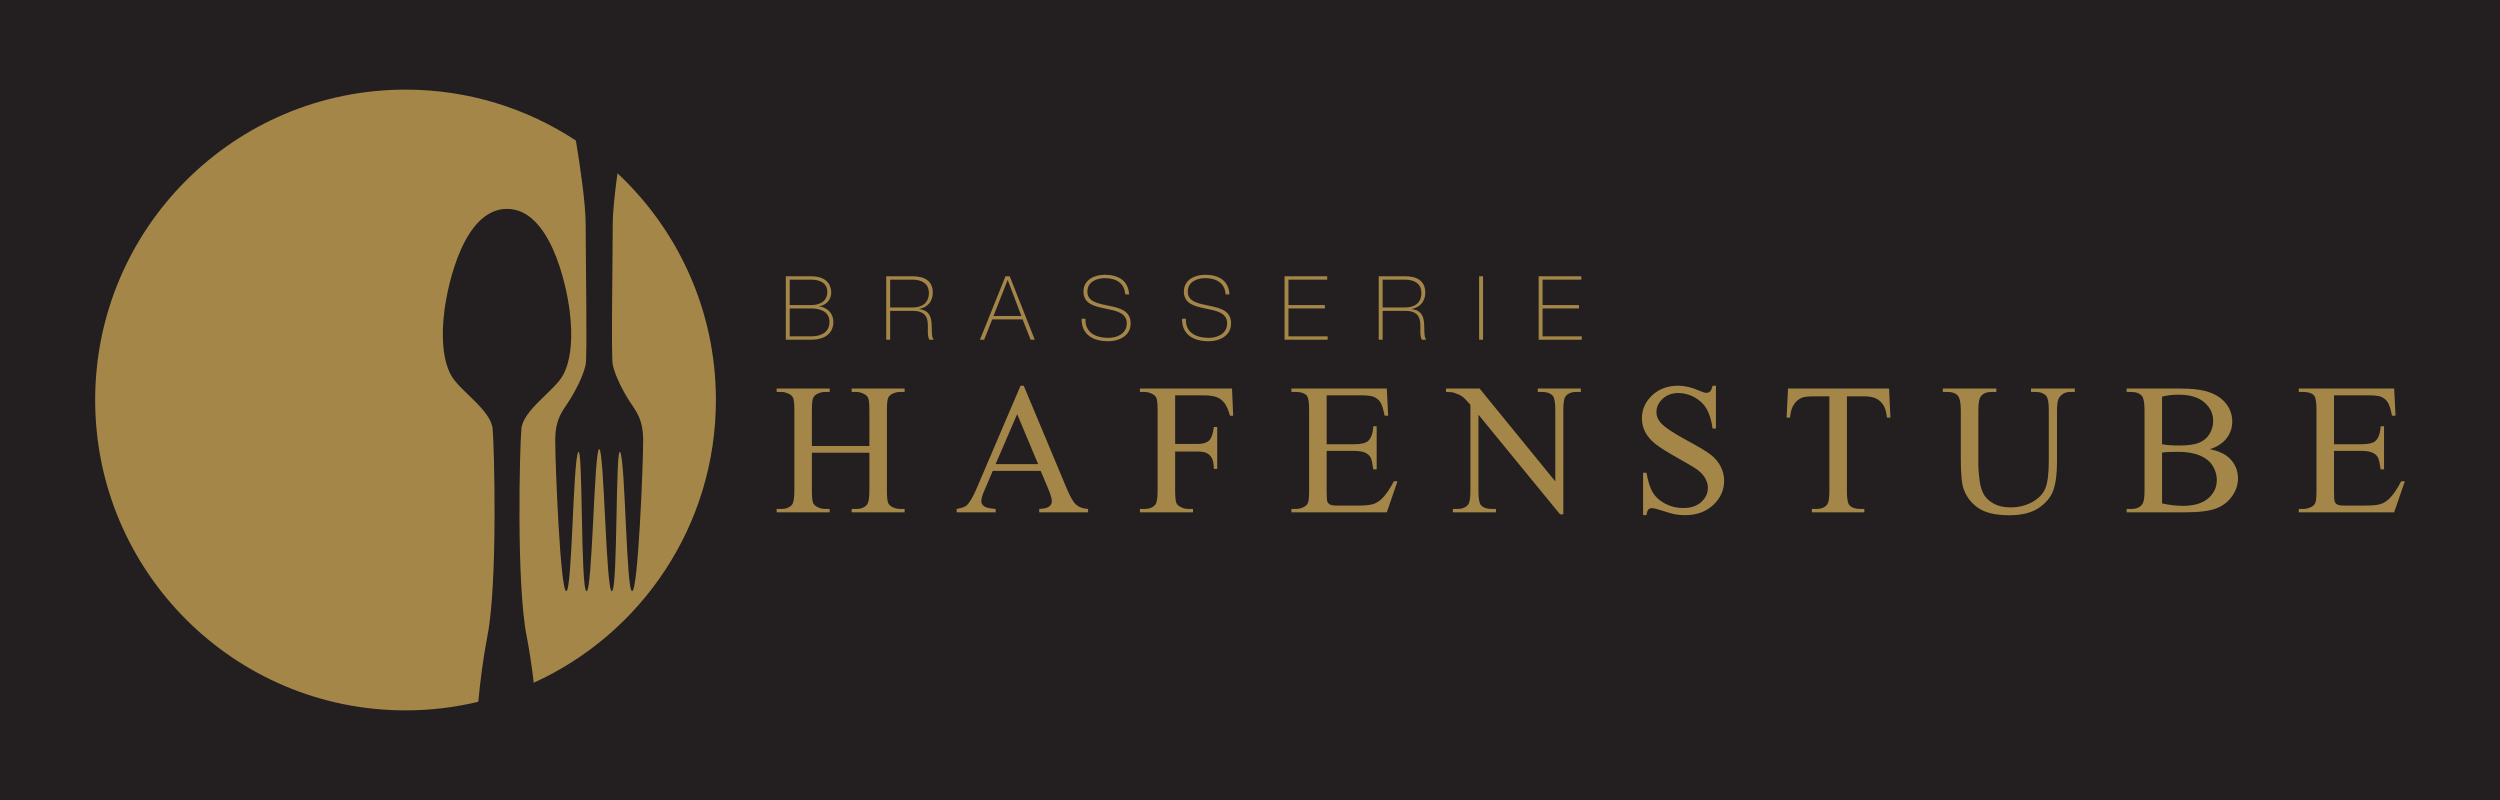
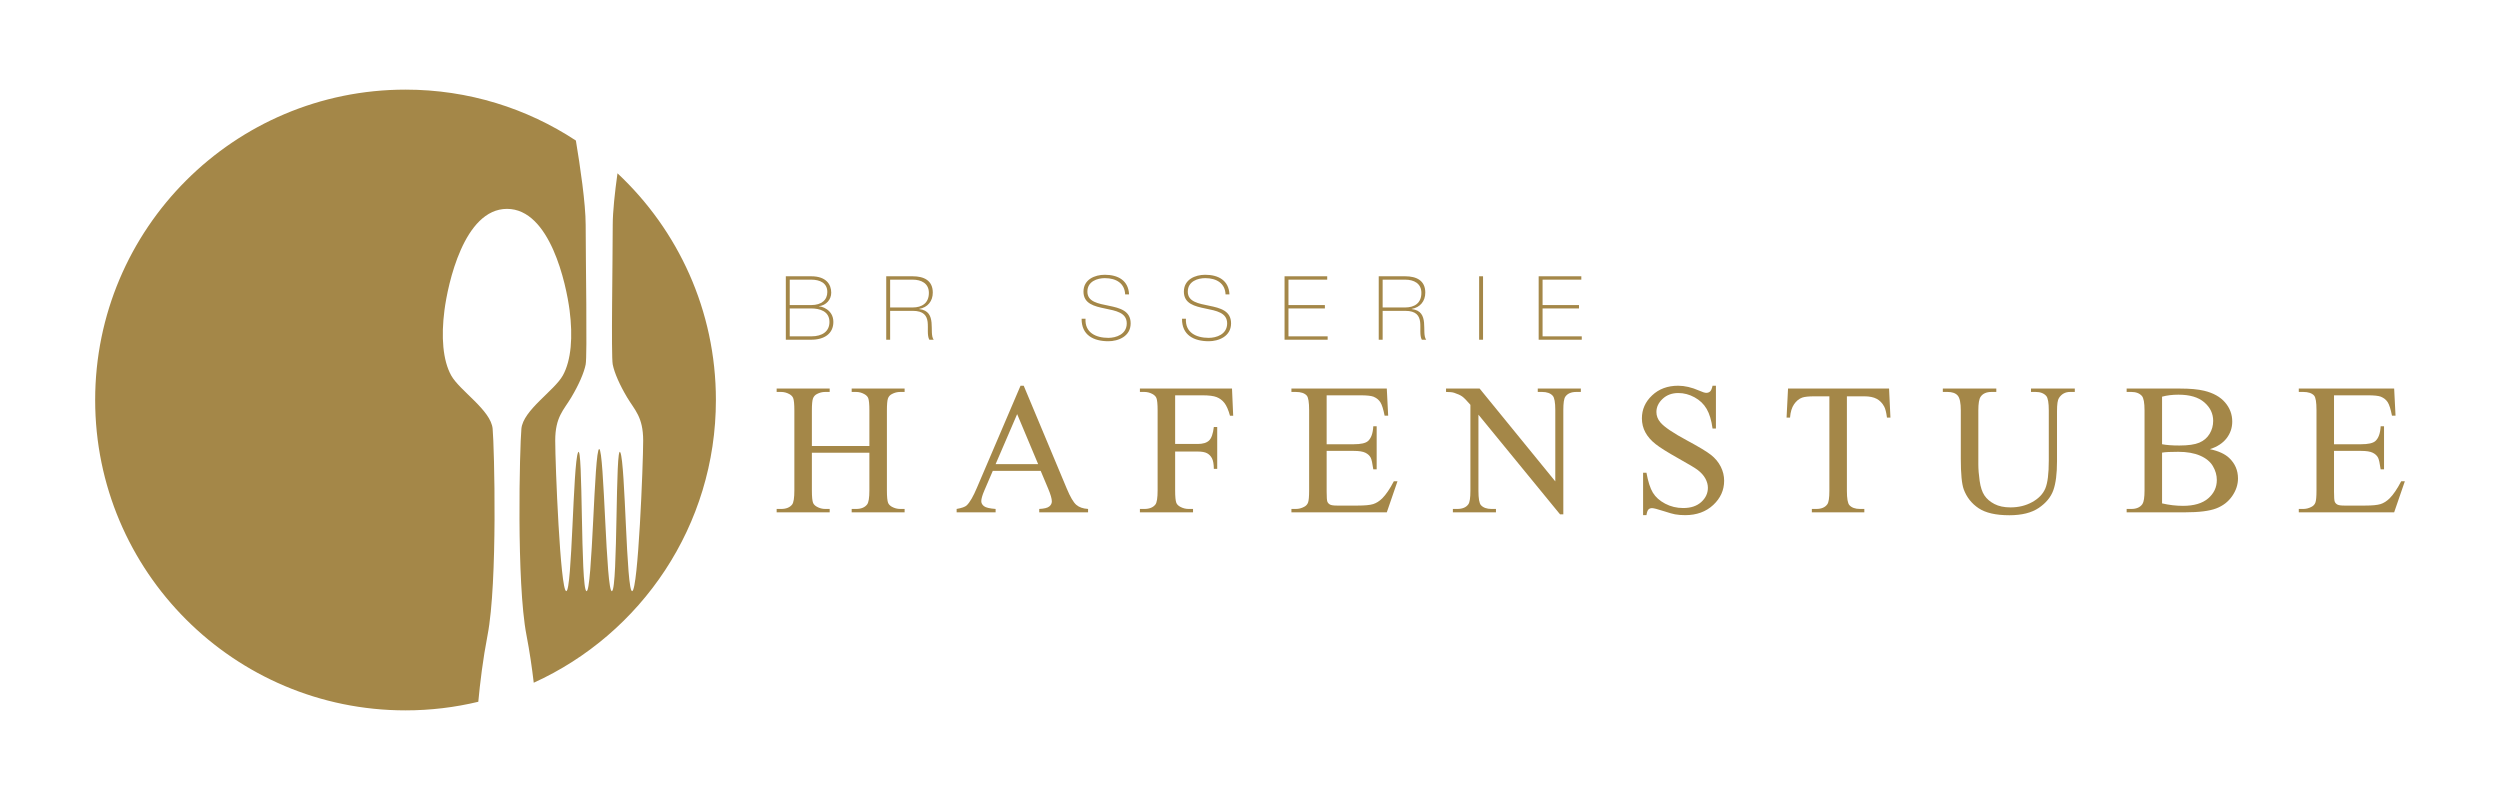
<svg xmlns="http://www.w3.org/2000/svg" width="1417.32" height="453.543" viewBox="0 0 1417.32 453.543">
  <defs>
    <clipPath id="clip_0">
      <path transform="matrix(1,0,0,-1,0,453.543)" d="M0 453.543H1417.323V0H0Z" />
    </clipPath>
  </defs>
  <g id="layer_1" data-name="Laag 1">
-     <path transform="matrix(1,0,0,-1,0,453.543)" d="M0 0H1417.323V453.543H0Z" fill="#231f20" />
    <g clip-path="url(#clip_0)">
      <path transform="matrix(1,0,0,-1,405.866,226.771)" d="M0 0C0 50.717-21.465 96.413-55.797 128.524-57.284 117.816-58.492 106.798-58.492 99.246-58.492 79.588-59.451 24.931-58.492 20.137-57.534 15.342-54.591 8.63-50.309 1.438-46.027-5.754-41.232-9.589-41.232-23.014-41.232-36.438-44.109-107.876-47.465-108.355-50.821-108.835-51.301-35.959-54.177-29.726-57.054-23.493-55.509-106.922-58.919-108.358-62.328-109.794-63.287-27.808-66.164-27.808-69.04-27.808-69.999-109.794-73.409-108.358-76.818-106.922-75.273-23.493-78.15-29.726-81.027-35.959-81.506-108.835-84.862-108.355-88.218-107.876-91.095-36.438-91.095-23.014-91.095-9.589-86.3-5.754-82.018 1.438-77.736 8.63-74.794 15.342-73.835 20.137-72.876 24.931-73.835 79.588-73.835 99.246-73.835 111.456-76.992 132.729-79.385 147.096-107.109 165.335-140.29 175.957-175.957 175.957-273.136 175.957-351.915 97.179-351.915 0-351.915-97.179-273.136-175.958-175.957-175.958-161.75-175.958-147.94-174.262-134.708-171.083-133.716-160.429-132.088-146.913-129.451-133.287-123.698-103.561-125.615-26.849-126.574-16.301-127.533-5.754-145.273 5.274-150.067 13.904-154.862 22.534-155.821 35.959-153.903 50.821-151.985 65.684-142.875 108.355-118.424 108.355-93.972 108.355-84.862 65.684-82.945 50.821-81.027 35.959-81.985 22.534-86.78 13.904-91.575 5.274-109.314-5.754-110.273-16.301-111.232-26.849-113.15-103.561-107.396-133.287-105.587-142.633-104.253-151.93-103.273-160.287-42.361-132.622 0-71.259 0 0" fill="#a48748" />
      <path transform="matrix(1,0,0,-1,447.723,190.685)" d="M0 0H12.191C18.539 0 22.518 2.821 22.518 8.161 22.518 14.307 16.926 15.818 12.191 15.818H0ZM0 17.733H12.191C18.186 17.733 21.309 20.755 21.309 25.137 21.309 30.326 16.977 32.14 12.191 32.14H0ZM-2.217 34.054H12.191C20.755 34.054 23.525 29.368 23.525 24.734 23.525 20.855 20.705 17.581 16.523 17.078L16.625 16.976C17.581 17.127 24.735 15.414 24.735 8.161 24.735 1.613 19.697-1.914 12.191-1.914H-2.217Z" fill="#a48748" />
      <path transform="matrix(1,0,0,-1,517.439,174.313)" d="M0 0C5.239 0 9.169 2.468 9.169 8.261 9.169 13.702 4.837 15.768 0 15.768H-12.795V0ZM-15.012 17.682H0C6.297 17.682 11.385 15.364 11.385 8.413 11.385 3.576 8.463 0 3.677-.806V-.907C9.017-1.511 10.327-4.886 10.68-8.614 11.032-12.342 10.428-16.372 11.889-18.286H9.421C8.061-15.817 8.866-11.687 8.463-8.211 8.01-4.735 6.297-1.914 0-1.914H-12.795V-18.286H-15.012Z" fill="#a48748" />
-       <path transform="matrix(1,0,0,-1,579.045,179.149)" d="M0 0-7.708 20.352H-7.809L-15.818 0ZM-6.6 22.518 7.606-13.45H5.238L.704-1.914H-16.524L-21.107-13.45H-23.475L-9.017 22.518Z" fill="#a48748" />
      <path transform="matrix(1,0,0,-1,637.88,166.908)" d="M0 0C-.252 6.146-4.886 9.22-11.536 9.22-15.616 9.22-21.409 7.507-21.409 1.562-21.409-4.231-15.264-5.188-9.168-6.448-3.023-7.707 3.123-9.268 3.123-16.422 3.123-23.877-4.03-26.547-9.521-26.547-17.934-26.547-24.785-23.071-24.684-13.802H-22.467C-22.92-21.661-16.624-24.633-9.521-24.633-5.189-24.633 .907-22.668 .907-16.422 .907-10.326-5.239-9.268-11.385-8.009-17.481-6.75-23.626-5.289-23.626 1.562-23.626 8.463-17.228 11.134-11.536 11.134-4.03 11.134 1.864 7.91 2.217 0Z" fill="#a48748" />
      <path transform="matrix(1,0,0,-1,694.801,166.908)" d="M0 0C-.252 6.146-4.886 9.22-11.536 9.22-15.616 9.22-21.409 7.507-21.409 1.562-21.409-4.231-15.264-5.188-9.168-6.448-3.023-7.707 3.123-9.268 3.123-16.422 3.123-23.877-4.03-26.547-9.521-26.547-17.934-26.547-24.785-23.071-24.684-13.802H-22.467C-22.92-21.661-16.624-24.633-9.521-24.633-5.189-24.633 .907-22.668 .907-16.422 .907-10.326-5.239-9.268-11.385-8.009-17.48-6.75-23.626-5.289-23.626 1.562-23.626 8.463-17.228 11.134-11.536 11.134-4.03 11.134 1.864 7.91 2.217 0Z" fill="#a48748" />
      <path transform="matrix(1,0,0,-1,752.68,190.685)" d="M0 0V-1.914H-24.433V34.054H-.252V32.14H-22.216V17.733H-1.562V15.818H-22.216V0Z" fill="#a48748" />
      <path transform="matrix(1,0,0,-1,796.654,174.313)" d="M0 0C5.239 0 9.169 2.468 9.169 8.261 9.169 13.702 4.837 15.768 0 15.768H-12.795V0ZM-15.012 17.682H0C6.297 17.682 11.385 15.364 11.385 8.413 11.385 3.576 8.463 0 3.677-.806V-.907C9.017-1.511 10.327-4.886 10.68-8.614 11.032-12.342 10.428-16.372 11.889-18.286H9.421C8.061-15.817 8.866-11.687 8.463-8.211 8.01-4.735 6.297-1.914 0-1.914H-12.795V-18.286H-15.012Z" fill="#a48748" />
      <path transform="matrix(1,0,0,-1,0,453.543)" d="M838.562 296.912H840.779V260.944H838.562Z" fill="#a48748" />
      <path transform="matrix(1,0,0,-1,896.744,190.685)" d="M0 0V-1.914H-24.433V34.054H-.252V32.14H-22.216V17.733H-1.562V15.818H-22.216V0Z" fill="#a48748" />
      <path transform="matrix(1,0,0,-1,460.279,252.834)" d="M0 0H32.599V20.077C32.599 23.665 32.374 26.028 31.926 27.166 31.581 28.028 30.856 28.77 29.753 29.391 28.269 30.219 26.7 30.633 25.044 30.633H22.561V32.548H52.572V30.633H50.089C48.433 30.633 46.863 30.236 45.38 29.443 44.276 28.891 43.525 28.054 43.129 26.933 42.732 25.812 42.533 23.527 42.533 20.077V-25.199C42.533-28.752 42.758-31.098 43.206-32.236 43.551-33.099 44.259-33.84 45.328-34.461 46.846-35.289 48.433-35.703 50.089-35.703H52.572V-37.618H22.561V-35.703H25.044C27.907-35.703 29.994-34.859 31.306-33.168 32.167-32.064 32.599-29.408 32.599-25.199V-3.828H0V-25.199C0-28.752 .224-31.098 .673-32.236 1.017-33.099 1.741-33.84 2.845-34.461 4.328-35.289 5.899-35.703 7.554-35.703H10.09V-37.618H-19.974V-35.703H-17.491C-14.592-35.703-12.488-34.859-11.177-33.168-10.35-32.064-9.935-29.408-9.935-25.199V20.077C-9.935 23.665-10.16 26.028-10.608 27.166-10.954 28.028-11.66 28.77-12.73 29.391-14.249 30.219-15.835 30.633-17.491 30.633H-19.974V32.548H10.09V30.633H7.554C5.899 30.633 4.328 30.236 2.845 29.443 1.776 28.891 1.035 28.054 .621 26.933 .207 25.812 0 23.527 0 20.077Z" fill="#a48748" />
      <path transform="matrix(1,0,0,-1,588.553,263.131)" d="M0 0-11.901 28.356-24.113 0ZM1.449-3.829H-25.717L-30.478-14.903C-31.651-17.628-32.237-19.664-32.237-21.008-32.237-22.078-31.729-23.018-30.71-23.828-29.693-24.639-27.494-25.166-24.113-25.407V-27.321H-46.208V-25.407C-43.276-24.889-41.378-24.216-40.516-23.389-38.757-21.733-36.808-18.37-34.669-13.299L-9.986 44.448H-8.175L16.248-13.919C18.215-18.611 19.999-21.656 21.603-23.052 23.207-24.449 25.441-25.234 28.304-25.407V-27.321H.621V-25.407C3.415-25.269 5.304-24.804 6.287-24.01 7.271-23.217 7.762-22.251 7.762-21.112 7.762-19.594 7.071-17.197 5.692-13.919Z" fill="#a48748" />
      <path transform="matrix(1,0,0,-1,666.221,224.116)" d="M0 0V-27.58H12.781C15.712-27.58 17.859-26.933 19.223-25.639 20.585-24.346 21.49-21.784 21.939-17.955H23.854V-41.706H21.939C21.905-38.981 21.551-36.981 20.878-35.703 20.206-34.427 19.274-33.471 18.085-32.832 16.894-32.194 15.127-31.874 12.781-31.874H0V-53.918C0-57.471 .224-59.817 .673-60.954 1.017-61.817 1.741-62.559 2.845-63.18 4.363-64.008 5.95-64.422 7.606-64.422H10.141V-66.336H-19.974V-64.422H-17.49C-14.592-64.422-12.488-63.577-11.177-61.887-10.349-60.783-9.935-58.127-9.935-53.918V-8.59C-9.935-5.037-10.16-2.69-10.607-1.552-10.953-.691-11.66 .052-12.729 .673-14.213 1.501-15.8 1.914-17.49 1.914H-19.974V3.829H32.237L32.909-11.59H31.098C30.2-8.314 29.157-5.908 27.968-4.372 26.777-2.838 25.311-1.725 23.569-1.035 21.827-.345 19.128 0 15.471 0Z" fill="#a48748" />
      <path transform="matrix(1,0,0,-1,752.116,224.116)" d="M0 0V-27.735H15.42C19.421-27.735 22.096-27.131 23.44-25.924 25.234-24.338 26.235-21.544 26.442-17.542H28.356V-41.965H26.442C25.959-38.55 25.476-36.359 24.993-35.393 24.371-34.186 23.354-33.238 21.94-32.547 20.525-31.857 18.352-31.512 15.42-31.512H0V-54.643C0-57.746 .138-59.635 .414-60.308 .69-60.981 1.173-61.516 1.864-61.912 2.553-62.309 3.863-62.507 5.795-62.507H17.697C21.663-62.507 24.544-62.232 26.338-61.679 28.131-61.127 29.857-60.041 31.512-58.419 33.651-56.281 35.842-53.055 38.084-48.743H40.154L34.099-66.336H-19.973V-64.422H-17.489C-15.833-64.422-14.264-64.026-12.78-63.231-11.677-62.68-10.927-61.852-10.529-60.748-10.134-59.645-9.935-57.385-9.935-53.97V-8.382C-9.935-3.933-10.383-1.191-11.28-.155-12.522 1.224-14.592 1.914-17.489 1.914H-19.973V3.829H34.099L34.876-11.539H32.858C32.134-7.849 31.332-5.313 30.451-3.933 29.572-2.553 28.269-1.501 26.545-.776 25.165-.258 22.733 0 19.249 0Z" fill="#a48748" />
      <path transform="matrix(1,0,0,-1,819.798,220.286)" d="M0 0H19.042L61.938-52.624V-12.16C61.938-7.849 61.454-5.158 60.489-4.088 59.212-2.64 57.195-1.915 54.435-1.915H52.003V0H76.427V-1.915H73.943C70.976-1.915 68.872-2.813 67.63-4.606 66.871-5.71 66.491-8.228 66.491-12.16V-71.304H64.629L18.37-14.8V-58.006C18.37-62.318 18.836-65.008 19.767-66.078 21.077-67.527 23.095-68.251 25.821-68.251H28.304V-70.166H3.881V-68.251H6.313C9.315-68.251 11.435-67.354 12.678-65.56 13.436-64.457 13.816-61.938 13.816-58.006V-9.211C11.78-6.831 10.236-5.262 9.185-4.502 8.132-3.744 6.588-3.036 4.554-2.38 3.553-2.07 2.035-1.915 0-1.915Z" fill="#a48748" />
      <path transform="matrix(1,0,0,-1,972.806,218.682)" d="M0 0V-24.268H-1.914C-2.535-19.612-3.648-15.904-5.252-13.144-6.856-10.384-9.142-8.193-12.108-6.572-15.075-4.95-18.145-4.139-21.318-4.139-24.907-4.139-27.873-5.235-30.218-7.426-32.565-9.617-33.738-12.108-33.738-14.903-33.738-17.042-32.996-18.991-31.512-20.75-29.374-23.337-24.286-26.787-16.248-31.099-9.694-34.617-5.218-37.317-2.82-39.196-.423-41.077 1.423-43.294 2.717-45.846 4.01-48.399 4.657-51.072 4.657-53.866 4.657-59.178 2.595-63.759-1.526-67.604-5.649-71.451-10.952-73.374-17.438-73.374-19.474-73.374-21.388-73.219-23.182-72.908-24.251-72.735-26.467-72.106-29.83-71.02-33.193-69.933-35.325-69.389-36.221-69.389-37.084-69.389-37.765-69.648-38.265-70.166-38.765-70.683-39.136-71.753-39.378-73.374H-41.292V-49.312H-39.378C-38.48-54.349-37.274-58.119-35.755-60.619-34.237-63.121-31.918-65.198-28.796-66.854-25.674-68.51-22.25-69.338-18.525-69.338-14.212-69.338-10.807-68.2-8.305-65.923-5.805-63.646-4.554-60.956-4.554-57.851-4.554-56.126-5.028-54.384-5.977-52.624-6.926-50.865-8.4-49.227-10.401-47.708-11.746-46.674-15.42-44.475-21.422-41.112-27.425-37.747-31.694-35.066-34.229-33.065-36.764-31.065-38.688-28.857-39.998-26.442-41.31-24.028-41.965-21.371-41.965-18.473-41.965-13.437-40.033-9.099-36.17-5.46-32.306-1.82-27.391 0-21.422 0-17.697 0-13.747-.914-9.573-2.743-7.641-3.606-6.279-4.036-5.485-4.036-4.589-4.036-3.855-3.769-3.286-3.235-2.717-2.7-2.26-1.622-1.914 0Z" fill="#a48748" />
      <path transform="matrix(1,0,0,-1,1070.965,220.286)" d="M0 0 .776-16.455H-1.191C-1.57-13.557-2.088-11.488-2.743-10.246-3.813-8.245-5.235-6.771-7.011-5.822-8.788-4.873-11.125-4.399-14.023-4.399H-23.906V-58.006C-23.906-62.318-23.44-65.008-22.509-66.078-21.198-67.527-19.181-68.251-16.455-68.251H-14.023V-70.166H-43.776V-68.251H-41.292C-38.326-68.251-36.221-67.354-34.979-65.56-34.221-64.457-33.841-61.938-33.841-58.006V-4.399H-42.275C-45.553-4.399-47.881-4.64-49.261-5.123-51.055-5.778-52.59-7.038-53.866-8.9-55.142-10.764-55.902-13.282-56.143-16.455H-58.109L-57.281 0Z" fill="#a48748" />
      <path transform="matrix(1,0,0,-1,1151.427,222.201)" d="M0 0V1.915H24.838V0H22.199C19.439 0 17.317-1.156 15.834-3.467 15.11-4.536 14.748-7.02 14.748-10.918V-39.377C14.748-46.414 14.049-51.873 12.652-55.754 11.255-59.635 8.512-62.965 4.424-65.74 .336-68.517-5.226-69.906-12.263-69.906-19.921-69.906-25.734-68.577-29.7-65.922-33.668-63.266-36.48-59.695-38.135-55.211-39.24-52.141-39.791-46.381-39.791-37.929V-10.504C-39.791-6.192-40.386-3.363-41.576-2.018-42.766-.673-44.69 0-47.345 0H-49.984V1.915H-19.662V0H-22.353C-25.251 0-27.32-.914-28.562-2.742-29.425-3.984-29.855-6.571-29.855-10.504V-41.084C-29.855-43.81-29.607-46.932-29.106-50.45-28.606-53.969-27.701-56.712-26.389-58.678-25.078-60.644-23.19-62.265-20.723-63.541-18.257-64.819-15.23-65.457-11.642-65.457-7.054-65.457-2.949-64.456 .673-62.455 4.296-60.455 6.77-57.894 8.099-54.771 9.426-51.649 10.091-46.363 10.091-38.912V-10.504C10.091-6.123 9.607-3.381 8.642-2.277 7.296-.759 5.295 0 2.64 0Z" fill="#a48748" />
      <path transform="matrix(1,0,0,-1,1225.732,285.381)" d="M0 0C4.001-.931 7.951-1.396 11.85-1.396 18.092-1.396 22.853 .008 26.131 2.82 29.407 5.632 31.046 9.108 31.046 13.247 31.046 15.971 30.305 18.593 28.822 21.112 27.338 23.63 24.923 25.614 21.578 27.063 18.231 28.511 14.091 29.235 9.158 29.235 7.02 29.235 5.191 29.201 3.673 29.132 2.156 29.062 .931 28.942 0 28.77ZM0 33.531C1.276 33.288 2.734 33.108 4.373 32.987 6.01 32.865 7.814 32.806 9.78 32.806 14.815 32.806 18.602 33.35 21.138 34.436 23.673 35.523 25.614 37.186 26.958 39.429 28.304 41.672 28.977 44.12 28.977 46.777 28.977 50.882 27.303 54.383 23.958 57.281 20.611 60.179 15.73 61.627 9.313 61.627 5.864 61.627 2.759 61.248 0 60.489ZM27.114 30.736C31.977 29.702 35.617 28.046 38.032 25.769 41.377 22.594 43.051 18.714 43.051 14.127 43.051 10.642 41.947 7.304 39.74 4.114 37.531 .923 34.504-1.406 30.658-2.872 26.812-4.338 20.939-5.071 13.039-5.071H-20.077V-3.157H-17.438C-14.506-3.157-12.401-2.224-11.125-.362-10.332 .845-9.935 3.415-9.935 7.348V52.676C-9.935 57.023-10.436 59.765-11.435 60.903-12.781 62.42-14.782 63.18-17.438 63.18H-20.077V65.095H10.246C15.903 65.095 20.439 64.68 23.854 63.853 29.029 62.611 32.978 60.411 35.703 57.255 38.429 54.099 39.791 50.468 39.791 46.364 39.791 42.844 38.722 39.696 36.583 36.919 34.444 34.143 31.288 32.082 27.114 30.736" fill="#a48748" />
      <path transform="matrix(1,0,0,-1,1323.218,224.116)" d="M0 0V-27.735H15.42C19.421-27.735 22.096-27.131 23.44-25.924 25.234-24.338 26.235-21.544 26.442-17.542H28.356V-41.965H26.442C25.959-38.55 25.476-36.359 24.993-35.393 24.371-34.186 23.354-33.238 21.939-32.547 20.525-31.857 18.352-31.512 15.42-31.512H0V-54.643C0-57.746 .138-59.635 .414-60.308 .69-60.981 1.173-61.516 1.864-61.912 2.553-62.309 3.863-62.507 5.795-62.507H17.697C21.663-62.507 24.544-62.232 26.338-61.679 28.131-61.127 29.857-60.041 31.512-58.419 33.651-56.281 35.842-53.055 38.084-48.743H40.154L34.099-66.336H-19.973V-64.422H-17.489C-15.833-64.422-14.264-64.026-12.78-63.231-11.677-62.68-10.927-61.852-10.529-60.748-10.134-59.645-9.935-57.385-9.935-53.97V-8.382C-9.935-3.933-10.383-1.191-11.28-.155-12.522 1.224-14.592 1.914-17.489 1.914H-19.973V3.829H34.099L34.875-11.539H32.858C32.134-7.849 31.332-5.313 30.451-3.933 29.572-2.553 28.269-1.501 26.545-.776 25.165-.258 22.733 0 19.249 0Z" fill="#a48748" />
    </g>
  </g>
</svg>